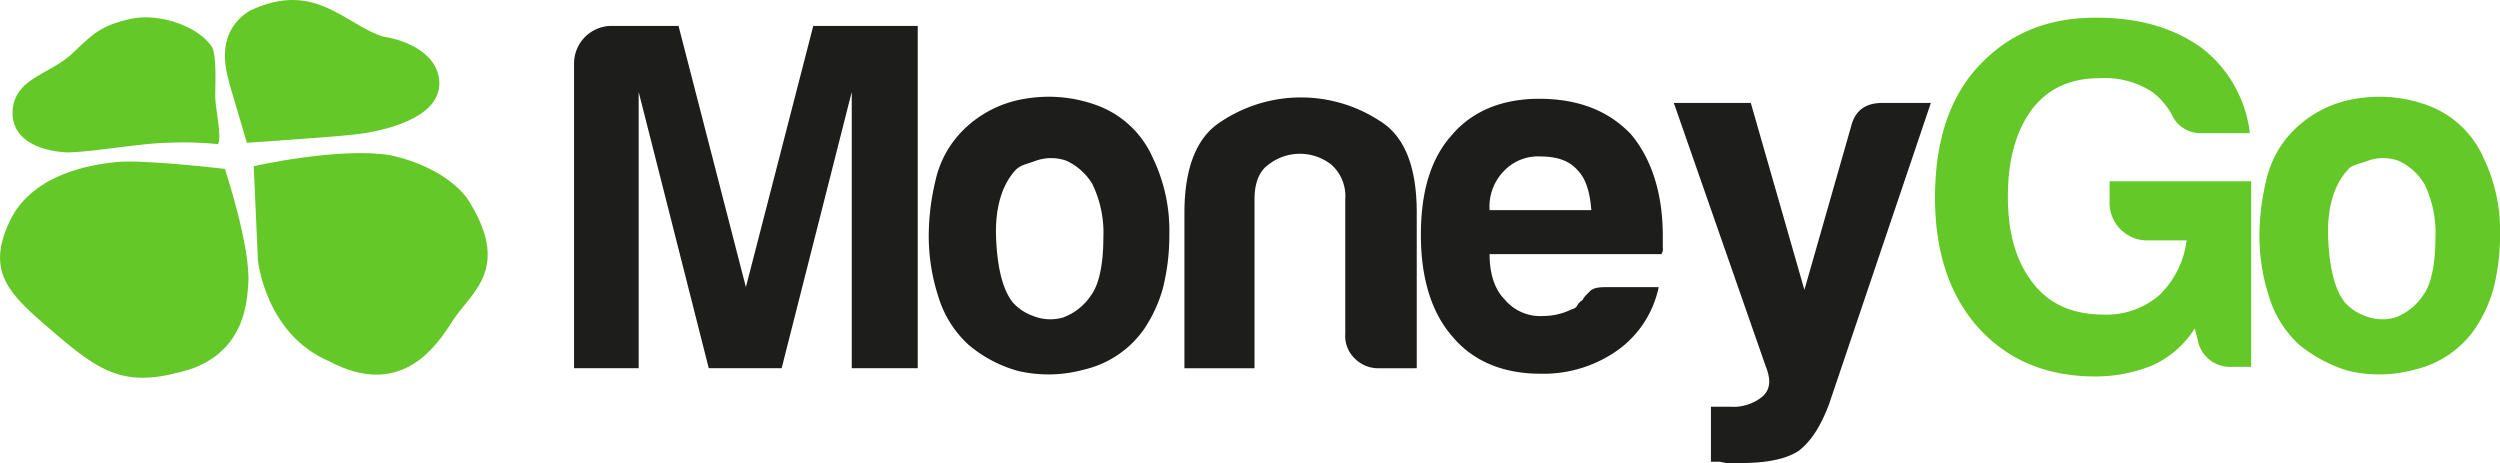
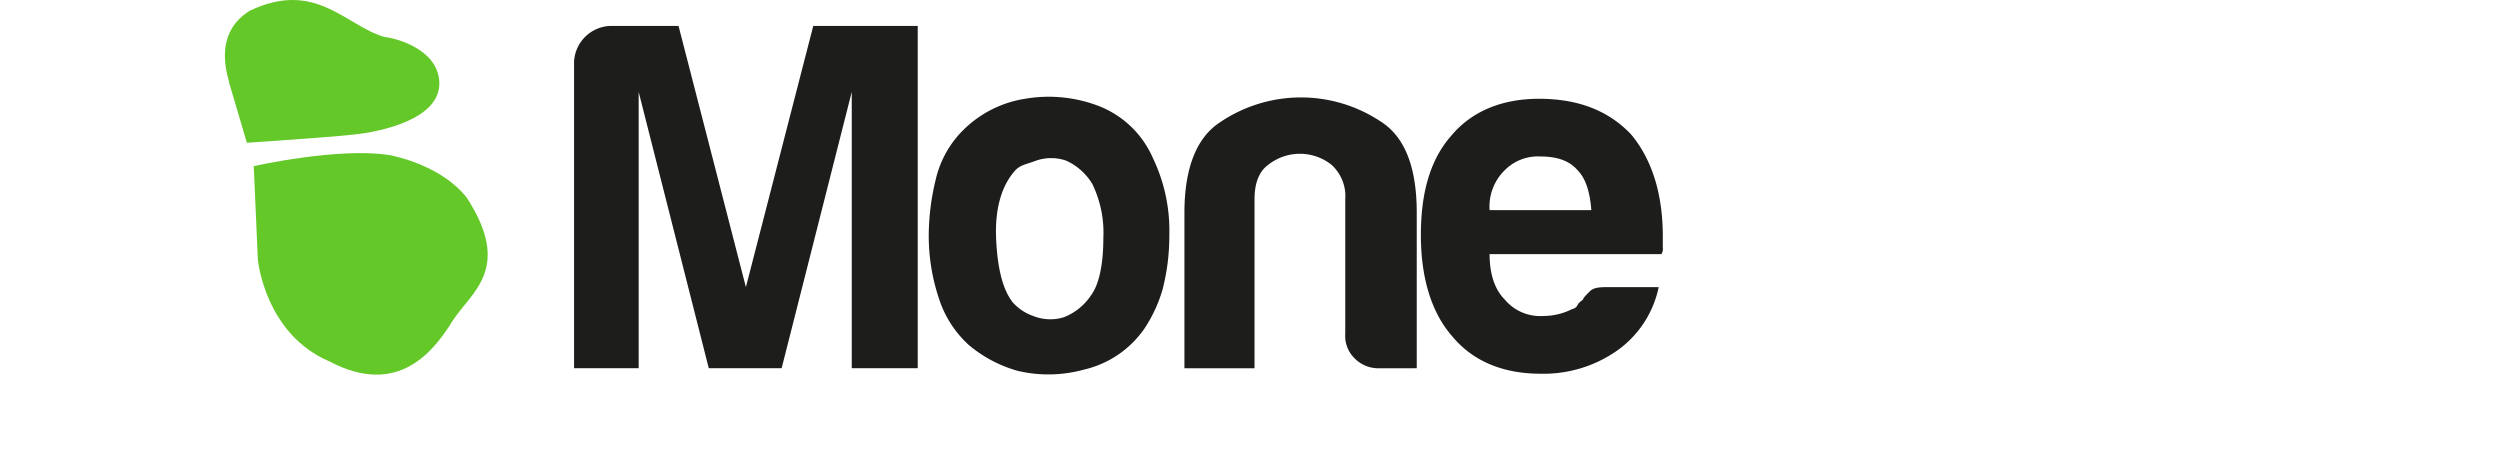
<svg xmlns="http://www.w3.org/2000/svg" width="350.91" height="65" viewBox="0 0 350.91 65">
  <g transform="translate(-199.141 -278.114)">
    <g transform="translate(199.141 278.114)">
-       <path d="M221.945,296.98a47.906,47.906,0,0,1,6.946.193c.579-.965-.386-5.017-.386-6.754s.193-5.21-.386-6.754c-1.737-2.894-7.332-5.017-11.577-4.052s-5.21,2.123-8.3,5.017c-3.087,2.7-7.332,3.28-8.1,7.139-.772,4.824,3.859,6.368,7.525,6.561C210.947,298.331,218.472,296.98,221.945,296.98Z" transform="translate(-198.291 -276.939)" fill="#64c828" />
      <path d="M218.973,279.631c9.262-4.438,13.507,2.122,18.91,3.666,1.737.193,7.525,1.737,7.718,6.368.193,5.21-8.3,6.946-11.963,7.332-3.473.386-15.051,1.158-15.051,1.158l-2.508-8.49C216.272,289.665,213.377,283.1,218.973,279.631Z" transform="translate(-183.934 -278.114)" fill="#64c828" />
      <path d="M217.6,291.083s11.963-2.7,19.1-1.544c.965.193,7.332,1.544,10.806,5.982,6.368,9.841.772,13.121-1.93,17.173-2.508,4.052-7.525,11-17.366,5.789-9.069-3.859-10.034-14.279-10.034-14.279Z" transform="translate(-181.982 -267.762)" fill="#64c828" />
-       <path d="M230.707,290.9s3.666,11,3.28,16.208c-.193,1.93-.193,8.876-7.718,11.77-9.069,2.894-12.542.965-19.1-4.631s-10.42-8.683-6.368-16.594c3.28-5.982,10.806-7.332,14.665-7.718S230.707,290.9,230.707,290.9Z" transform="translate(-199.141 -267.191)" fill="#64c828" />
    </g>
    <g transform="translate(279.718 280.596)">
      <path d="M240.9,328.046V285.017A5.294,5.294,0,0,1,245.917,280h9.648l9.455,36.662L274.475,280h14.665v48.046h-9.262V289.262l-9.841,38.784H259.81l-9.841-38.784v38.784H240.9Z" transform="translate(-240.9 -278.842)" fill="#1d1d1b" />
      <path d="M272.3,319.967a15.042,15.042,0,0,1-4.245-6.753,27.523,27.523,0,0,1-1.351-8.876,33.527,33.527,0,0,1,.965-7.525,14.338,14.338,0,0,1,3.28-6.368,15.751,15.751,0,0,1,9.262-5.017,19.609,19.609,0,0,1,10.227.965,13.711,13.711,0,0,1,7.718,7.332,23.5,23.5,0,0,1,2.316,10.806,30.088,30.088,0,0,1-.965,7.718,19.988,19.988,0,0,1-2.508,5.4,14.193,14.193,0,0,1-8.49,5.789,18.826,18.826,0,0,1-9.262.193A18.325,18.325,0,0,1,272.3,319.967Zm6.561-24.506c-1.93,2.123-2.894,5.4-2.7,9.648s.965,7.139,2.316,8.876a6.873,6.873,0,0,0,2.894,1.93,6.427,6.427,0,0,0,4.245.193,8.082,8.082,0,0,0,3.859-3.087c1.158-1.544,1.737-4.438,1.737-8.1a15.654,15.654,0,0,0-1.544-7.525,8.252,8.252,0,0,0-3.666-3.28,6.4,6.4,0,0,0-4.245,0C280.207,294.69,279.628,294.69,278.856,295.462Z" transform="translate(-216.917 -274.044)" fill="#1d1d1b" />
      <path d="M317.524,323.213H312.7a4.65,4.65,0,0,1-3.473-1.351,4.377,4.377,0,0,1-1.351-3.473v-18.91a5.93,5.93,0,0,0-1.93-4.824,7.152,7.152,0,0,0-8.876,0c-1.351.965-1.93,2.7-1.93,4.824v23.734H285.3v-21.8c0-6.368,1.737-10.613,5.017-12.735a20.225,20.225,0,0,1,22.383-.193c3.473,2.122,5.21,6.368,5.21,12.928v21.8Z" transform="translate(-199.627 -274.008)" fill="#1d1d1b" />
      <path d="M328.935,311.735h6.946a14.5,14.5,0,0,1-5.789,8.876,17.962,17.962,0,0,1-10.806,3.28c-5.21,0-9.455-1.737-12.349-5.21-2.894-3.28-4.438-8.1-4.438-14.279,0-5.982,1.351-10.613,4.245-13.893,2.894-3.473,7.139-5.21,12.349-5.21,5.6,0,9.841,1.737,12.928,5.017,2.894,3.473,4.438,8.3,4.438,14.279v1.544a1.446,1.446,0,0,1-.193.965h-24.12c0,2.894.772,5.017,2.123,6.368a6.476,6.476,0,0,0,5.4,2.315,8.97,8.97,0,0,0,4.052-.965,1.034,1.034,0,0,0,.772-.579c.193-.386.579-.579.772-.772,0-.193.386-.579.965-1.158S327.777,311.735,328.935,311.735Zm-16.787-10.806h14.279c-.193-2.508-.772-4.438-1.93-5.6-1.158-1.351-2.894-1.93-5.21-1.93a6.545,6.545,0,0,0-5.017,1.93A7.121,7.121,0,0,0,312.148,300.929Z" transform="translate(-183.638 -273.916)" fill="#1d1d1b" />
-       <path d="M326.11,335.962v-7.718h2.7a6.433,6.433,0,0,0,4.438-1.351c1.158-.965,1.351-2.315.579-4.245L320.9,285.6h10.806l7.525,26.242,6.561-22.962c.579-2.316,2.122-3.28,4.438-3.28h6.753L342.7,327.858c-1.158,3.087-2.508,5.21-4.245,6.56-1.737,1.158-4.438,1.737-8.3,1.737h-1.93a8.356,8.356,0,0,0-.965-.193Z" transform="translate(-166.534 -273.637)" fill="#1d1d1b" />
-       <path d="M376.369,323.008a13.833,13.833,0,0,1-5.982,5.21,21.4,21.4,0,0,1-7.911,1.544c-6.947,0-12.349-2.315-16.4-6.754S339.9,312.4,339.9,304.677s1.93-13.893,5.982-18.331c4.245-4.631,9.648-6.947,16.594-6.947,5.982,0,10.806,1.351,14.858,4.245a17.652,17.652,0,0,1,6.754,11.963h-6.754a4.436,4.436,0,0,1-4.245-2.7,10.056,10.056,0,0,0-2.7-3.087,12.2,12.2,0,0,0-7.332-1.93c-4.052,0-7.139,1.351-9.455,4.245-2.316,3.087-3.473,7.14-3.473,12.349s1.158,9.262,3.666,12.349c2.315,2.894,5.6,4.245,9.841,4.245a11.382,11.382,0,0,0,7.718-2.7,12.855,12.855,0,0,0,3.859-7.718h-5.789a5.294,5.294,0,0,1-5.017-5.017v-3.28H384.28v26.049h-2.7a4.614,4.614,0,0,1-4.824-3.859Z" transform="translate(-148.872 -279.4)" fill="#64c828" />
-       <path d="M369.1,319.967a15.042,15.042,0,0,1-4.245-6.753,27.521,27.521,0,0,1-1.351-8.876,33.522,33.522,0,0,1,.965-7.525,14.338,14.338,0,0,1,3.28-6.368,15.751,15.751,0,0,1,9.262-5.017,19.609,19.609,0,0,1,10.227.965,13.711,13.711,0,0,1,7.718,7.332,23.5,23.5,0,0,1,2.316,10.806,30.085,30.085,0,0,1-.965,7.718,19.986,19.986,0,0,1-2.508,5.4,14.193,14.193,0,0,1-8.49,5.789,18.826,18.826,0,0,1-9.262.193A19.9,19.9,0,0,1,369.1,319.967Zm6.753-24.506c-1.93,2.123-2.894,5.4-2.7,9.648s.965,7.139,2.316,8.876a6.873,6.873,0,0,0,2.894,1.93,6.426,6.426,0,0,0,4.245.193,8.082,8.082,0,0,0,3.859-3.087c1.158-1.544,1.737-4.438,1.737-8.1a15.653,15.653,0,0,0-1.544-7.525,8.252,8.252,0,0,0-3.666-3.28,6.4,6.4,0,0,0-4.245,0C377.2,294.69,376.428,294.69,375.849,295.462Z" transform="translate(-126.934 -274.044)" fill="#64c828" />
    </g>
  </g>
</svg>